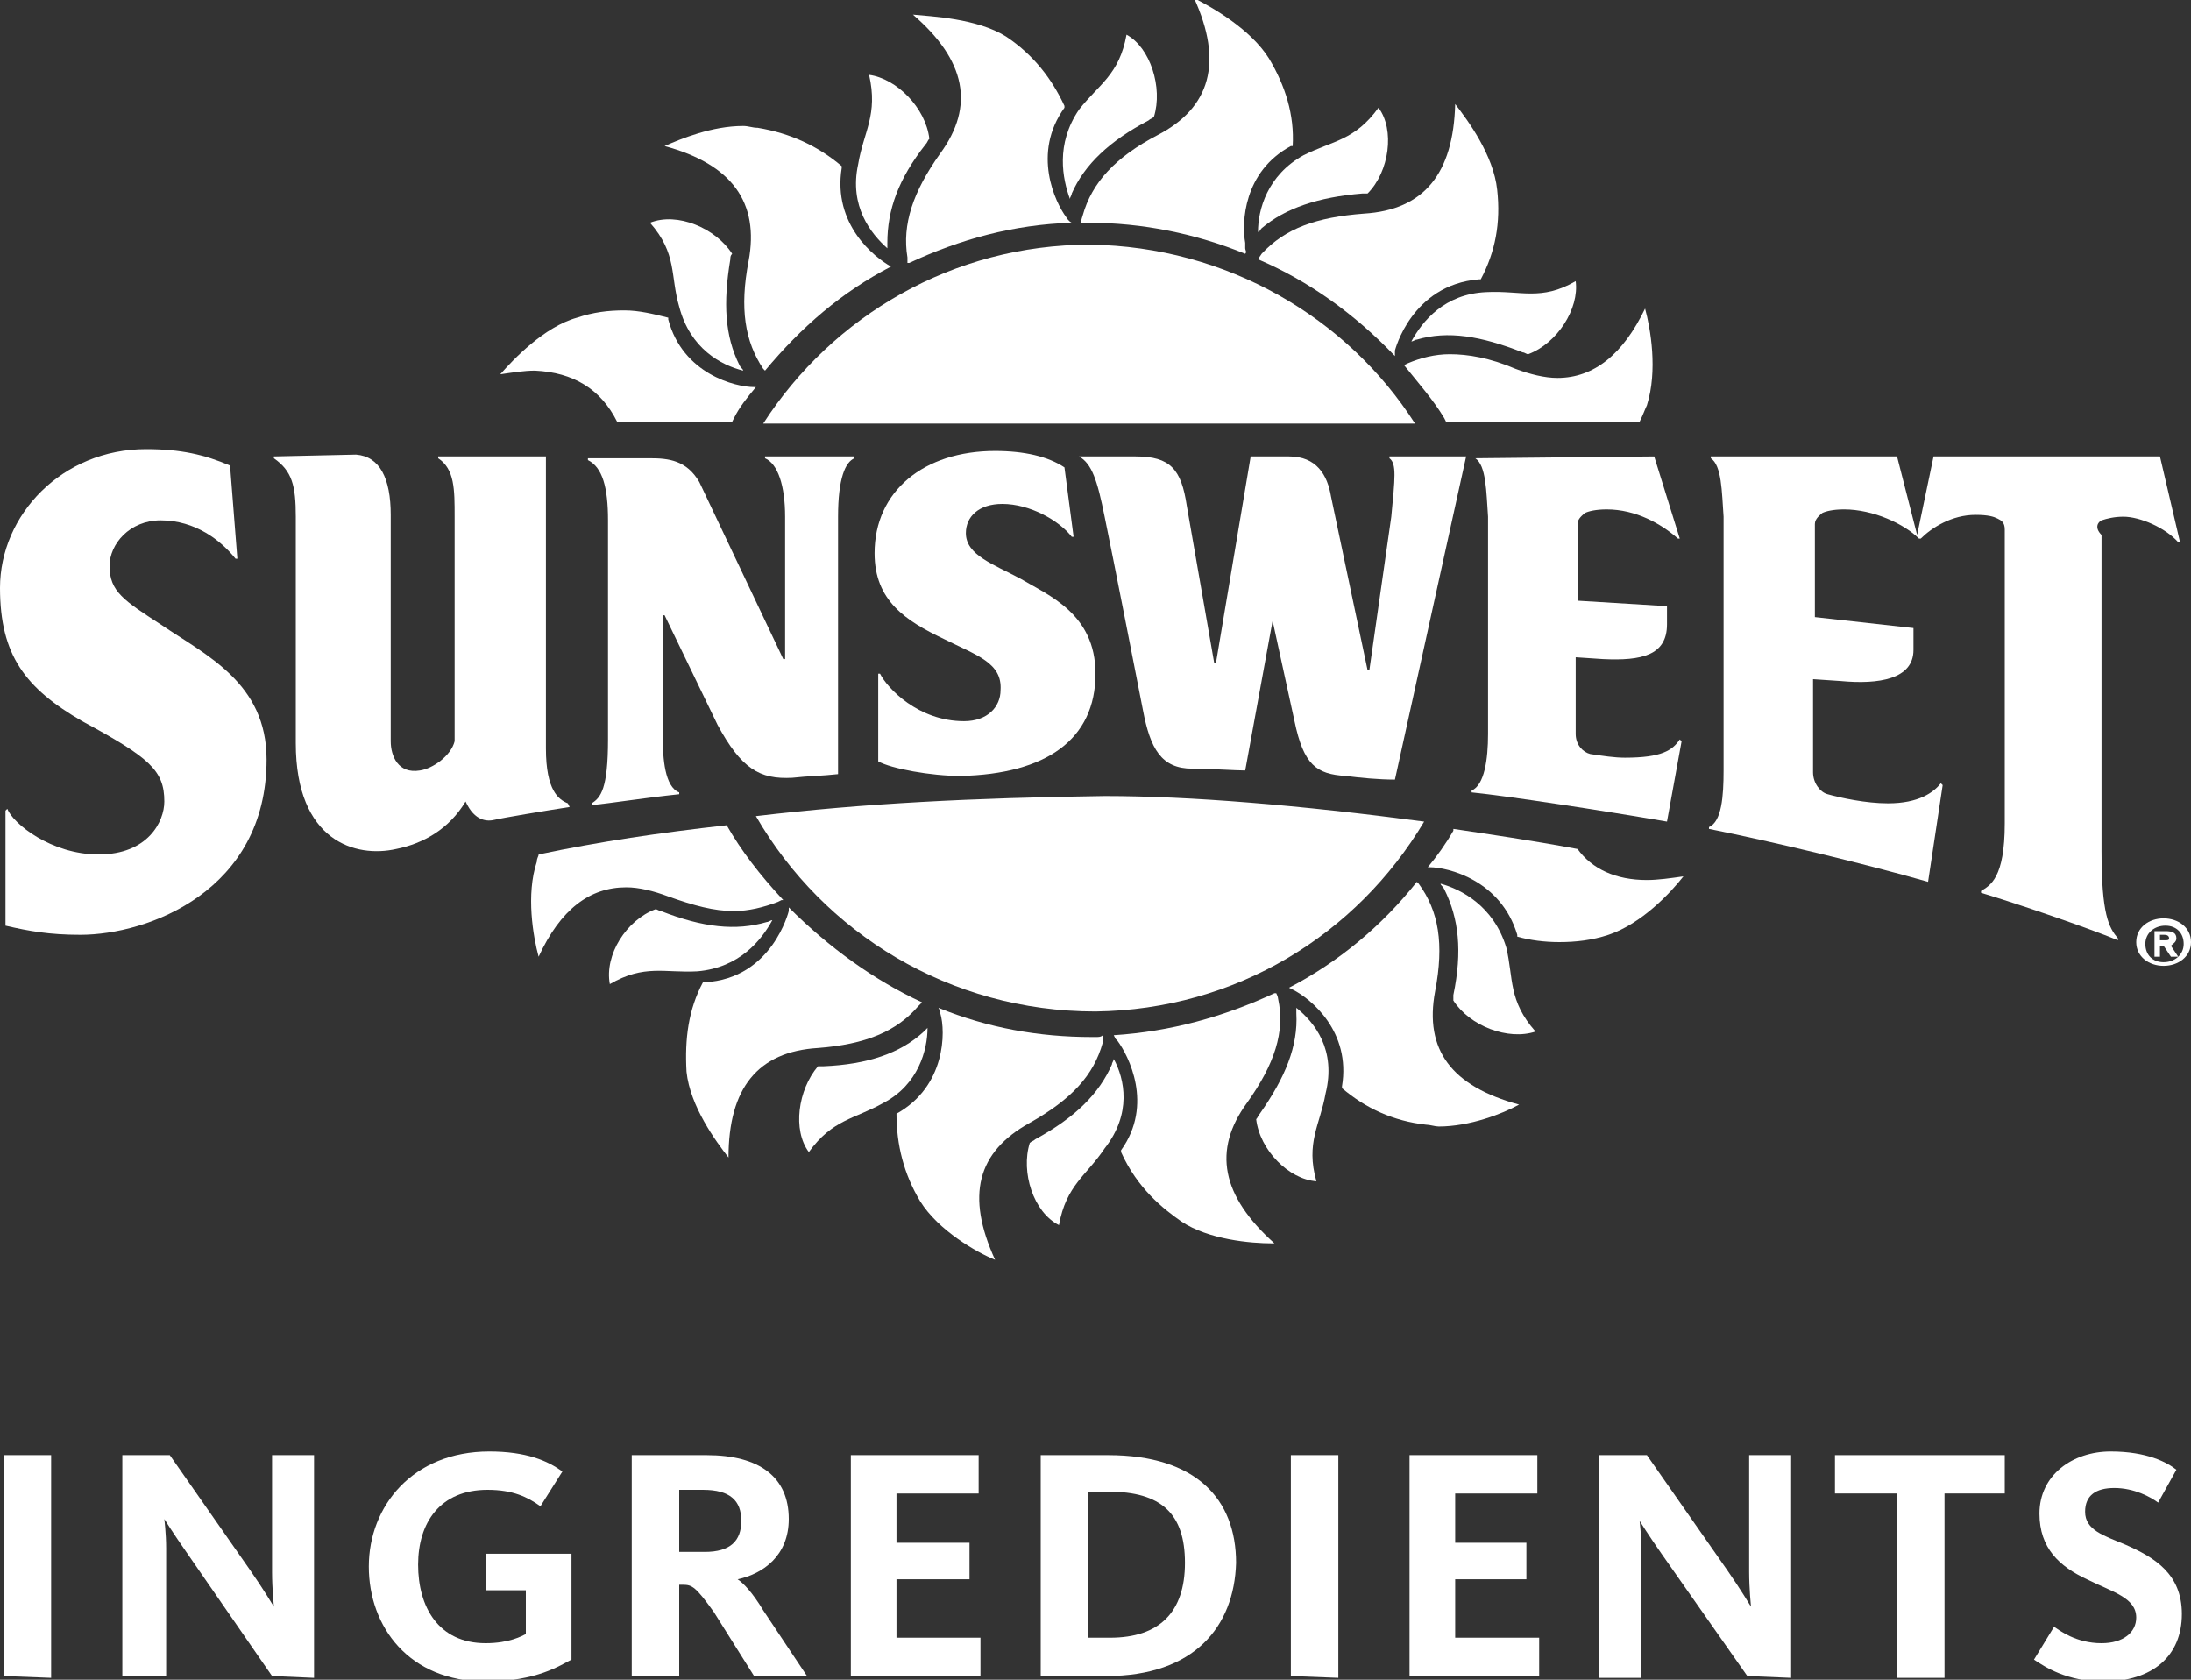
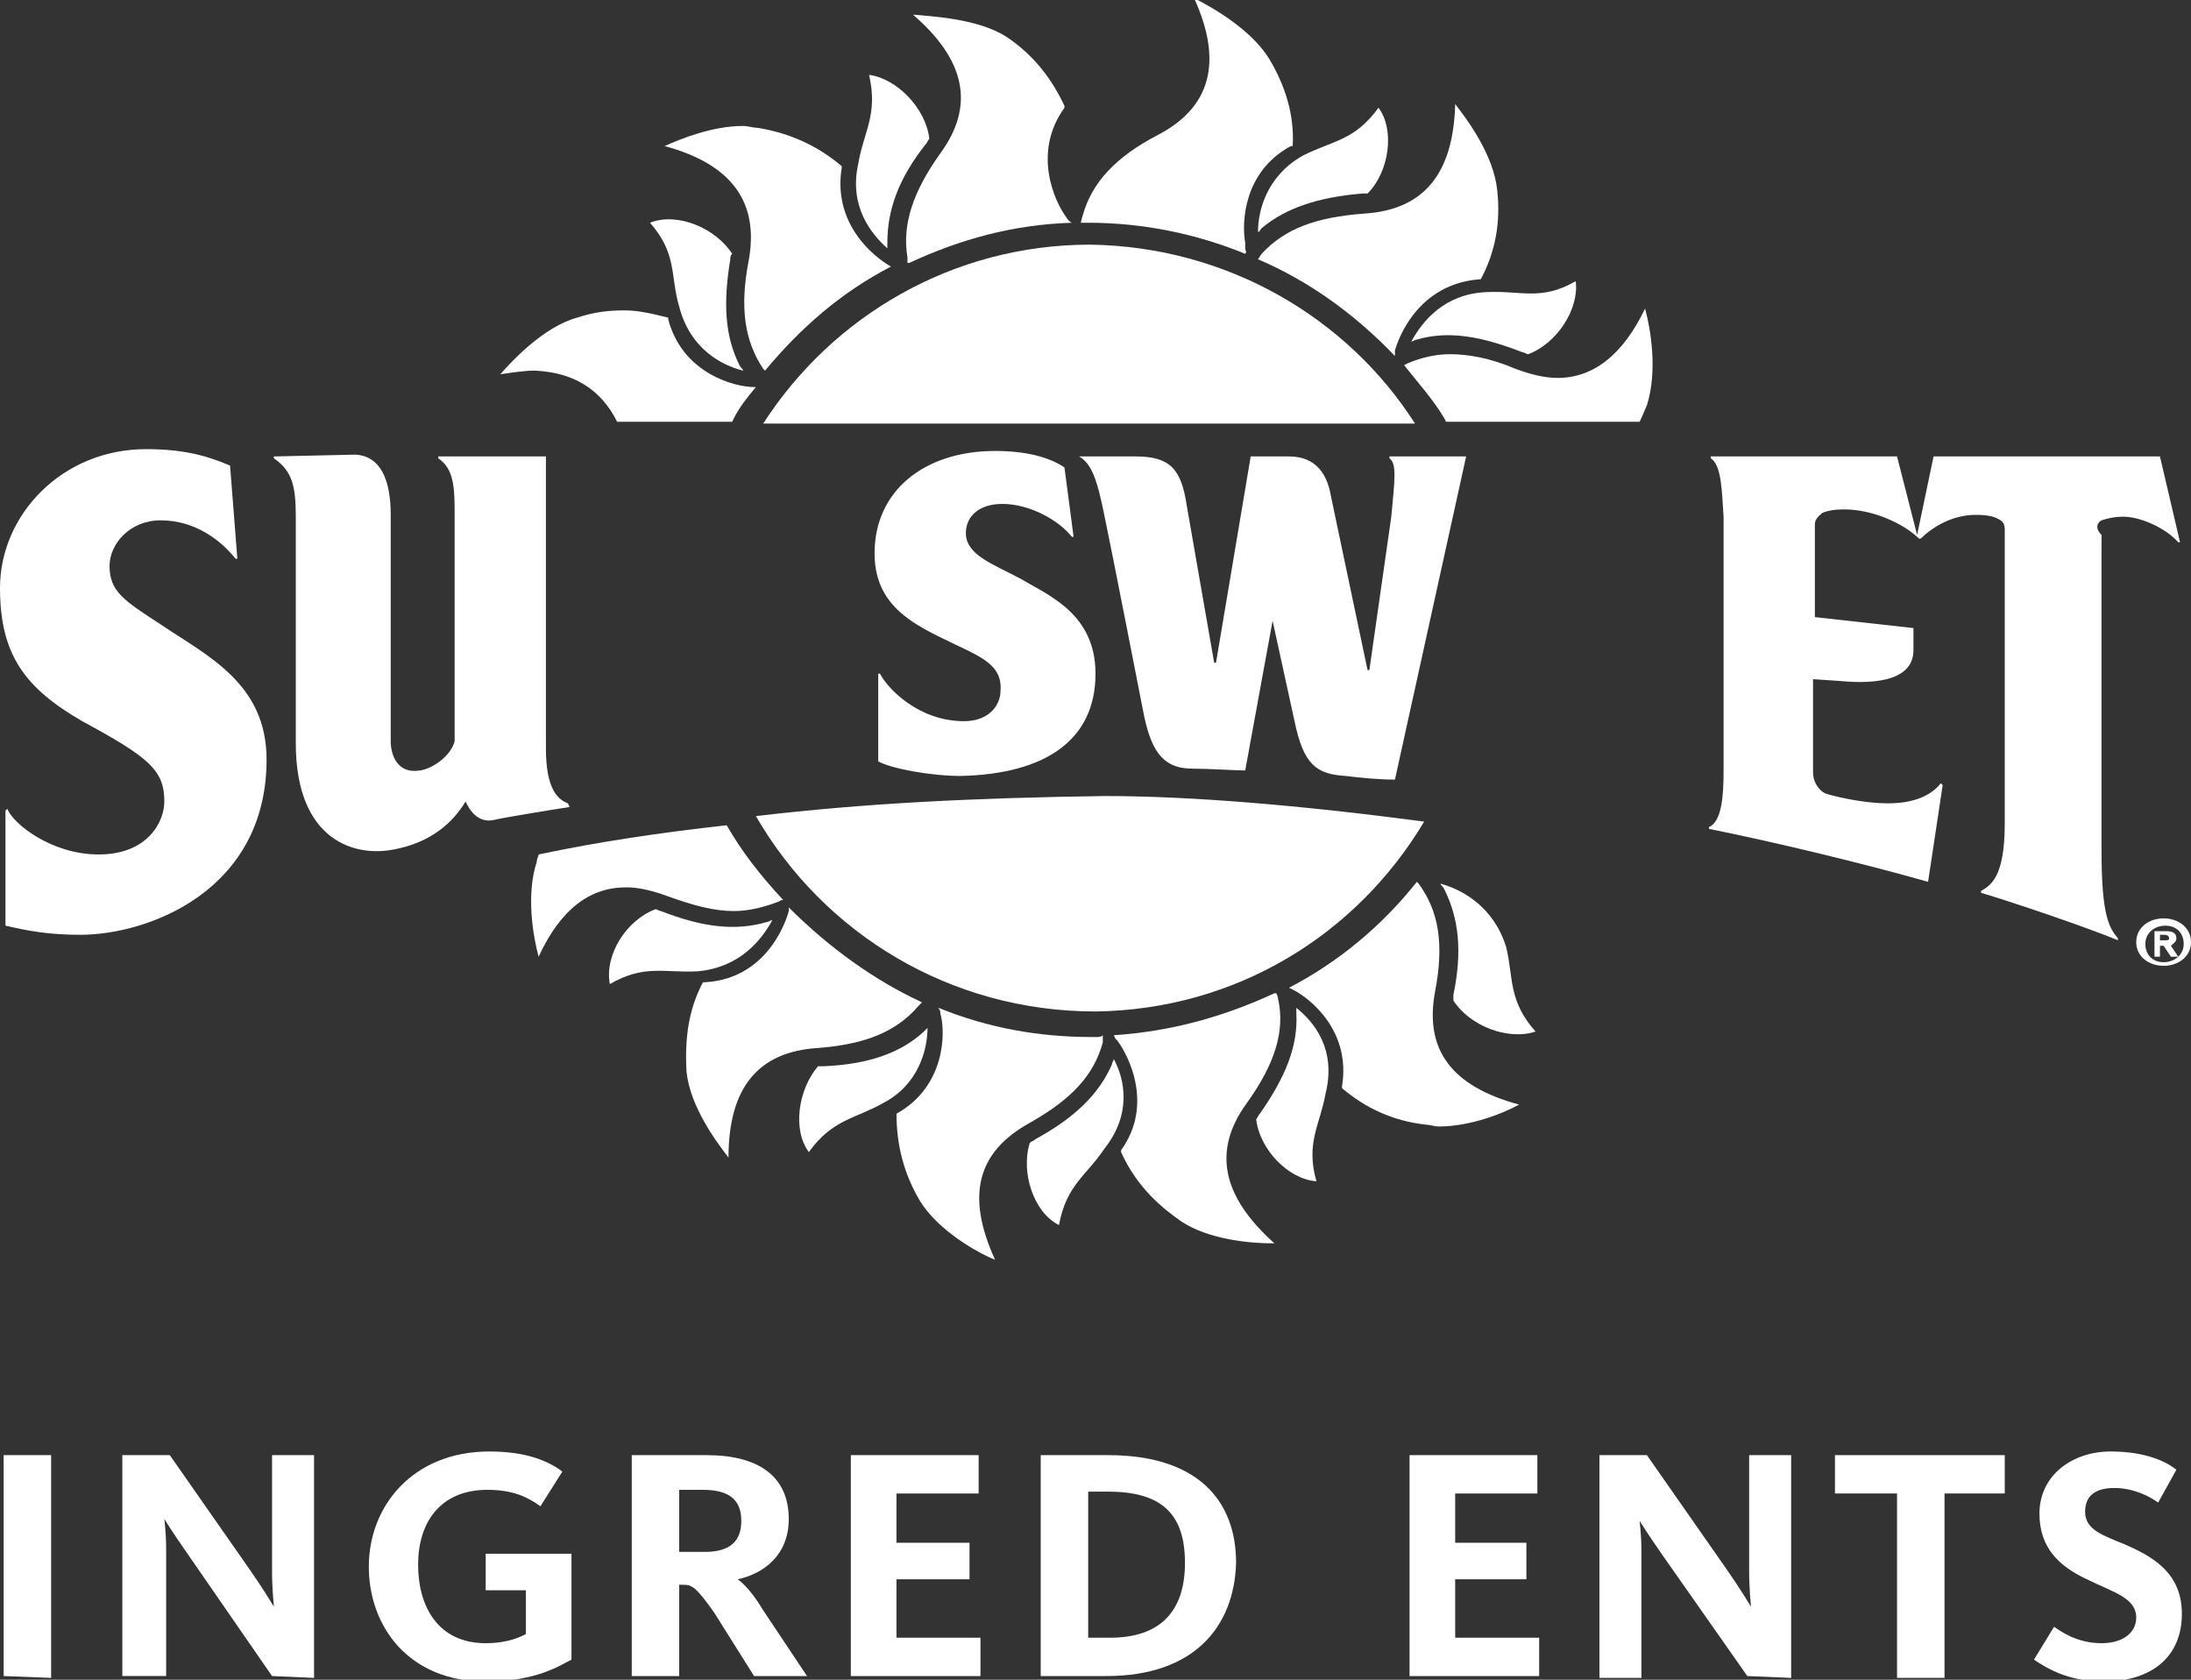
<svg xmlns="http://www.w3.org/2000/svg" version="1.1" id="Layer_1" x="0px" y="0px" viewBox="0 0 120 92" style="enable-background:new 0 0 120 92;" xml:space="preserve">
  <rect x="0" y="0" width="120" height="92" fill="#333333" stroke="none" />
  <style type="text/css">
	.st0{fill:#FFFFFF;}
</style>
  <g>
    <g>
      <g>
        <g>
          <path class="st0" d="M0.2,91.8V79.7h2.6v12.2L0.2,91.8L0.2,91.8z" />
          <path class="st0" d="M14.9,91.8L10.2,85C9.5,84,9,83.2,9,83.2l0,0c0,0,0.1,0.8,0.1,1.6v7H6.7V79.7h2.6l4.4,6.3      c0.7,1,1.3,2,1.3,2l0,0c0,0-0.1-1-0.1-1.9v-6.4h2.3v12.2L14.9,91.8L14.9,91.8z" />
          <path class="st0" d="M26.6,92.1c-4.2,0-6.4-3-6.4-6.3s2.4-6.3,6.6-6.3c2,0,3.2,0.5,4,1.1l-1.2,1.9c-0.7-0.5-1.5-0.9-2.9-0.9      c-2.6,0-3.8,1.8-3.8,4.1c0,2.3,1.1,4.3,3.7,4.3c1.3,0,2-0.4,2.2-0.5v-2.4h-2.2v-2h4.7v5.8C30.7,91.2,29.4,92.1,26.6,92.1z" />
          <path class="st0" d="M41.3,91.8l-2.2-3.5c-1-1.4-1.2-1.5-1.7-1.5h-0.2v5h-2.6V79.7h4.1c2.9,0,4.5,1.2,4.5,3.5c0,2-1.4,3-2.8,3.3      l0,0c0.3,0.2,0.8,0.7,1.4,1.7l2.4,3.6C44.2,91.8,41.3,91.8,41.3,91.8z M38.5,81.6h-1.3V85h1.4c1.4,0,2-0.6,2-1.7      C40.6,82.2,40,81.6,38.5,81.6z" />
          <path class="st0" d="M46.6,91.8V79.7h7v2.1h-4.5v2.7h4v2h-4v3.2h4.6v2.1L46.6,91.8L46.6,91.8z" />
          <path class="st0" d="M60.6,91.8H57V79.7h3.7c4.8,0,7,2.4,7,5.9C67.6,89.1,65.4,91.8,60.6,91.8z M60.7,81.7h-1.1v8h1.2      c2.7,0,4.1-1.4,4.1-4.1S63.6,81.7,60.7,81.7z" />
-           <path class="st0" d="M70.7,91.8V79.7h2.6v12.2L70.7,91.8L70.7,91.8z" />
          <path class="st0" d="M77.2,91.8V79.7h7v2.1h-4.5v2.7h3.9v2h-3.9v3.2h4.6v2.1L77.2,91.8L77.2,91.8z" />
          <path class="st0" d="M95.7,91.8L91,85.1c-0.7-1-1.2-1.8-1.2-1.8l0,0c0,0,0.1,0.8,0.1,1.6v7h-2.3V79.7h2.6l4.4,6.3      c0.7,1,1.3,2,1.3,2l0,0c0,0-0.1-1-0.1-1.9v-6.4h2.3v12.2L95.7,91.8L95.7,91.8z" />
          <path class="st0" d="M106.5,81.8v10.1h-2.6V81.8h-3.4v-2.1h9.3v2.1H106.5z" />
          <path class="st0" d="M115.2,92.1c-2,0-3.2-0.8-3.8-1.2l1.1-1.8c0.3,0.2,1.2,0.9,2.6,0.9c1.2,0,1.9-0.6,1.9-1.4      c0-1.1-1.3-1.4-2.7-2.1c-1.5-0.7-2.6-1.7-2.6-3.6c0-2.1,1.8-3.4,3.9-3.4c2,0,3.1,0.6,3.6,1l-1,1.8c-0.4-0.3-1.3-0.8-2.4-0.8      c-1,0-1.6,0.4-1.6,1.3c0,1,1,1.3,2.2,1.8c1.6,0.7,3.1,1.6,3.1,3.8C119.5,90.7,117.9,92.1,115.2,92.1z" />
        </g>
      </g>
    </g>
    <g>
      <g>
        <path class="st0" d="M8.8,34.2C6.8,32.9,6,32.4,6,31c0-1.2,1.1-2.5,2.8-2.5c1.9,0,3.3,1.1,4.1,2.1H13l-0.4-5.1     c-1.4-0.6-2.7-0.9-4.6-0.9c-4.6,0-8,3.6-8,7.6c0,3.7,1.4,5.5,4.5,7.3c3.7,2,4.5,2.7,4.5,4.4c0,1.1-0.9,2.9-3.6,2.9     c-2.6,0-4.7-1.7-5-2.5l-0.1,0.1v6.3c1.3,0.3,2.4,0.5,4.1,0.5c3.7,0,10.2-2.4,10.2-9.6C14.6,37.4,11.3,35.9,8.8,34.2z" />
        <path class="st0" d="M31.1,44c-0.5-0.2-1.2-0.7-1.2-3V25H24v0.1c0.9,0.6,0.9,1.7,0.9,3.2v12.3c-0.2,0.8-1.2,1.5-1.9,1.6     c-1.2,0.2-1.6-0.8-1.6-1.6V28.2c0-2-0.6-3.2-1.9-3.3L15,25v0.1c1,0.7,1.2,1.5,1.2,3.2v12.4c0,5.4,3.3,6.3,5.5,5.8     c1.5-0.3,2.9-1.1,3.8-2.6l0,0c0.5,1.1,1.2,1.1,1.6,1s2.8-0.5,4.1-0.7L31.1,44z" />
-         <path class="st0" d="M39.3,39.7c1.3,2.4,2.3,3,4.1,2.9c0.9-0.1,1.6-0.1,2.5-0.2V28.3c0-2.1,0.4-3,0.9-3.2V25h-4.9v0.1     c0.7,0.3,1.1,1.5,1.1,3.2v7.8h-0.1l-4.6-9.7c-0.7-1.2-1.7-1.3-2.7-1.3h-3.4v0.1c0.8,0.4,1.1,1.5,1.1,3.3v12     c0,2.7-0.4,3.2-0.9,3.5v0.1c1-0.1,2.9-0.4,4.8-0.6v-0.1c-0.8-0.3-0.9-1.9-0.9-3v-6.7h0.1L39.3,39.7z" />
        <path class="st0" d="M52.8,39.5c-2.5,0-4.2-1.8-4.6-2.6h-0.1v4.8c0.7,0.4,2.9,0.8,4.5,0.8c4.7-0.1,7.4-2,7.4-5.6     c0-3.3-2.6-4.3-4.1-5.2c-1.5-0.8-3-1.3-3-2.5c0-0.9,0.7-1.6,2-1.6c1.5,0,3.1,0.9,3.8,1.8h0.1l-0.5-3.8c-0.9-0.6-2.2-0.9-3.8-0.9     c-3.9,0-6.6,2.2-6.6,5.6c0,2.6,1.7,3.7,3.8,4.7c1.8,0.9,3.2,1.3,3.1,2.8C54.8,38.7,54.1,39.5,52.8,39.5z" />
        <path class="st0" d="M62.6,38.9c0.4,2.1,1,3.2,2.7,3.2c0.9,0,2.4,0.1,2.9,0.1l1.5-8.2l0,0l1.2,5.5c0.5,2.4,1.2,2.9,2.8,3     c0.8,0.1,1.8,0.2,2.7,0.2L80.3,25h-4.2v0.1c0.4,0.3,0.3,1.1,0.1,3.2L75,36.7h-0.1l-2-9.5C72.7,26,72.1,25,70.6,25h-2.1l-1.9,11.3     h-0.1L65,27.7c-0.3-2-0.9-2.7-2.8-2.7h-3.1l0,0c0.7,0.4,1,1.3,1.4,3.3C60.9,30.2,62.6,38.9,62.6,38.9z" />
-         <path class="st0" d="M80.8,25.1c0.6,0.4,0.6,1.8,0.7,3.2v11.9c0,1.4-0.2,2.8-0.9,3.1v0.1c2,0.2,7.2,1,10.7,1.6l0.8-4.4L92,40.5     c-0.4,0.6-1,1-3,1c-0.6,0-1.2-0.1-1.9-0.2c-0.4-0.1-0.8-0.5-0.8-1.1V36l1.5,0.1c2.1,0.1,3.5-0.2,3.5-1.9v-1l-4.9-0.3v-4.2     c0-0.3,0.3-0.5,0.4-0.6c0.2-0.1,0.6-0.2,1.2-0.2c1.6,0,3,0.8,3.9,1.6H92L90.6,25L80.8,25.1L80.8,25.1z" />
        <path class="st0" d="M115.1,28.5c0.3-0.1,0.7-0.2,1.2-0.2c0.9,0,2.3,0.6,3,1.4h0.1l-1.1-4.7h-12.4l-0.9,4.3l-1.1-4.3H93.7v0.1     c0.6,0.4,0.6,1.8,0.7,3.2v13.9c0,1.4-0.1,2.8-0.8,3.1v0.1c3.5,0.7,8.5,1.9,12,2.9l0.8-5.3l-0.1-0.1c-0.4,0.5-1.2,1.1-2.9,1.1     c-1.2,0-2.6-0.3-3.3-0.5c-0.4-0.1-0.8-0.6-0.8-1.2v-5.1l1.5,0.1c2.1,0.2,4-0.1,4-1.7v-1.2l-5.4-0.6v-5.1c0-0.3,0.3-0.5,0.4-0.6     c0.2-0.1,0.6-0.2,1.2-0.2c1.6,0,3.3,0.8,4.1,1.6h0.1c0.6-0.6,1.7-1.3,3-1.3c0.7,0,1,0.1,1.2,0.2s0.4,0.2,0.4,0.6v16.1     c0,3-0.8,3.4-1.3,3.7v0.1c2,0.6,5.8,1.9,7.5,2.6v-0.1c-0.5-0.6-0.9-1.3-0.9-4.8V29.3C114.7,28.9,114.9,28.6,115.1,28.5z" />
        <path class="st0" d="M118.5,50.3c-0.8,0-1.5,0.5-1.5,1.3s0.7,1.3,1.5,1.3s1.5-0.5,1.5-1.3S119.3,50.3,118.5,50.3z M118.5,52.7     L118.5,52.7c-0.6,0-1-0.4-1-1s0.5-1,1.1-1s1,0.4,1,1S119.1,52.7,118.5,52.7z" />
        <path class="st0" d="M119.2,51.4c0-0.3-0.2-0.4-0.6-0.4H118v1.4h0.3v-0.6h0.2l0.4,0.6h0.4l-0.4-0.6     C119,51.7,119.2,51.6,119.2,51.4z M118.6,51.5h-0.3v-0.3h0.2c0.1,0,0.3,0,0.3,0.2C118.8,51.5,118.7,51.5,118.6,51.5z" />
      </g>
      <path class="st0" d="M59.7,13.4c-7.5,0-14.1,3.9-17.9,9.8h35.7C73.8,17.4,67.2,13.5,59.7,13.4z" />
      <path class="st0" d="M48.8,14.6c-0.9-0.5-3.2-2.3-2.7-5.4c0,0,0,0,0-0.1C44.8,8,43.3,7.3,41.5,7c-0.3,0-0.5-0.1-0.8-0.1    c-1.7,0-3.4,0.7-4.3,1.1c3.7,1,5.2,3.1,4.6,6.3c-0.5,2.6-0.2,4.4,0.8,5.9l0.1,0.1l0,0C43.9,17.9,46.1,16,48.8,14.6L48.8,14.6z" />
      <path class="st0" d="M33.8,23.1h6.3l0.1-0.2c0.3-0.6,0.7-1.1,1.2-1.7h-0.1c-1,0-3.9-0.7-4.7-3.7c0,0,0,0,0-0.1    C35.8,17.2,35,17,34.2,17c-0.9,0-1.7,0.1-2.6,0.4c-1.8,0.5-3.5,2.3-4.2,3.1c0.7-0.1,1.3-0.2,1.9-0.2    C31.4,20.4,32.9,21.3,33.8,23.1z" />
      <path class="st0" d="M40.7,20.3c0-0.1-0.1-0.1-0.2-0.3c-0.8-1.6-0.9-3.4-0.5-5.8c0-0.1,0-0.2,0.1-0.3c-0.9-1.4-3-2.3-4.5-1.7    c1.5,1.7,1.1,2.9,1.6,4.6C37.8,19.1,39.5,20,40.7,20.3z" />
      <path class="st0" d="M48.6,13.6c0-0.1,0-0.2,0-0.3c0-1.8,0.6-3.5,2.1-5.4c0.1-0.1,0.1-0.2,0.2-0.3c-0.2-1.7-1.8-3.3-3.3-3.5    C48.1,6.3,47.3,7.2,47,9C46.5,11.3,47.7,12.8,48.6,13.6z" />
-       <path class="st0" d="M58.6,10.9c0-0.1,0.1-0.2,0.1-0.3c0.7-1.6,2.1-2.9,4.2-4c0.1-0.1,0.2-0.1,0.3-0.2c0.5-1.6-0.2-3.8-1.5-4.5    c-0.4,2.2-1.5,2.7-2.6,4.1C57.8,7.9,58.2,9.8,58.6,10.9z" />
      <path class="st0" d="M68.9,12.7c0.1,0,0.1-0.1,0.2-0.2c1.3-1.1,3.1-1.7,5.5-1.9c0.1,0,0.2,0,0.3,0c1.2-1.2,1.5-3.5,0.6-4.7    c-1.3,1.8-2.5,1.8-4.1,2.6C69.4,9.6,68.9,11.5,68.9,12.7z" />
      <path class="st0" d="M77.3,18.7c0.1,0,0.2-0.1,0.3-0.1c1.7-0.5,3.5-0.2,5.8,0.7c0.1,0,0.2,0.1,0.3,0.1c1.6-0.6,2.8-2.5,2.6-4    c-1.9,1.1-3,0.5-4.9,0.6C79.1,16.1,77.9,17.6,77.3,18.7z" />
      <path class="st0" d="M58.4,11.9c-0.6-0.8-1.9-3.5-0.1-6c0,0,0,0,0-0.1C57.6,4.3,56.6,3,55.1,2C53.5,1,51,0.9,50,0.8    c2.9,2.5,3.4,5,1.5,7.6c-1.5,2.1-2.1,3.9-1.8,5.7v0.2v0.1h0.1c2.8-1.3,5.7-2.1,8.9-2.2C58.5,12.1,58.4,11.9,58.4,11.9z" />
      <path class="st0" d="M68.2,13.6L68.2,13.6v-0.1v-0.1v-0.1l0,0C68,12.2,68.1,9.4,70.7,8c0,0,0,0,0.1,0c0.1-1.7-0.4-3.3-1.3-4.8    c-1-1.6-3.1-2.8-4.1-3.3c1.6,3.5,0.9,6-2,7.5c-2.3,1.2-3.6,2.6-4.1,4.4c0,0-0.1,0.3-0.1,0.4c0.1,0,0.2,0,0.4,0    c3,0,5.9,0.6,8.6,1.7C68.3,13.8,68.2,13.7,68.2,13.6z" />
      <path class="st0" d="M76.4,19.3v-0.1c0,0,0.9-3.6,4.6-3.9c0,0,0,0,0.1,0c0.8-1.5,1.1-3.1,0.9-4.9c-0.2-1.9-1.6-3.8-2.3-4.7    c-0.1,3.8-1.7,5.8-5,6c-2.6,0.2-4.3,0.8-5.6,2.2l-0.2,0.3c2.8,1.2,5.3,3,7.5,5.3V19.3z" />
      <path class="st0" d="M90.1,16.9c-1.2,2.5-2.8,3.8-4.8,3.8c-0.7,0-1.5-0.2-2.3-0.5c-1.4-0.6-2.6-0.8-3.6-0.8    c-0.8,0-1.6,0.2-2.3,0.5L76.9,20c0.8,1,1.6,1.9,2.2,2.9l0.1,0.2h10.6c0.2-0.4,0.3-0.7,0.4-0.9C90.8,20.3,90.4,18,90.1,16.9z" />
      <g>
        <g>
          <g>
            <g>
              <g>
                <path class="st0" d="M60.5,43.6c-7.2,0.1-13.2,0.4-19.1,1.1C45.1,51.1,52,55.4,60,55.4c7.7-0.1,14.3-4.2,18-10.4         C71.2,44.1,65.2,43.6,60.5,43.6z" />
              </g>
            </g>
          </g>
        </g>
-         <path class="st0" d="M86.4,46.5c-2.7-0.5-4.8-0.8-6.8-1.1v0.1c-0.4,0.7-0.9,1.4-1.4,2h0.1c1,0,3.9,0.7,4.8,3.7v0.1     c0.7,0.2,1.5,0.3,2.3,0.3c0.9,0,1.8-0.1,2.7-0.4c1.8-0.6,3.4-2.3,4.1-3.2c-0.7,0.1-1.4,0.2-2,0.2C88.5,48.2,87.2,47.6,86.4,46.5z     " />
        <path class="st0" d="M78.9,48.4c0,0.1,0.1,0.1,0.2,0.3c0.8,1.6,1,3.4,0.5,5.8c0,0.1,0,0.2,0,0.3c0.9,1.4,3,2.2,4.5,1.7     c-1.5-1.7-1.2-2.9-1.6-4.6C81.8,49.6,80,48.7,78.9,48.4z" />
        <path class="st0" d="M71,55.2c0,0.1,0,0.2,0,0.3c0.1,1.8-0.6,3.5-2,5.5c-0.1,0.1-0.1,0.2-0.2,0.3c0.2,1.7,1.8,3.3,3.3,3.4     c-0.6-2.1,0.2-3.1,0.5-4.8C73.2,57.5,72,56,71,55.2z" />
        <path class="st0" d="M61,58c0,0.1-0.1,0.2-0.1,0.3c-0.7,1.6-2,2.9-4.2,4.1c-0.1,0.1-0.2,0.1-0.3,0.2c-0.5,1.6,0.2,3.8,1.6,4.5     c0.4-2.2,1.5-2.7,2.5-4.2C62,61,61.6,59.1,61,58z" />
        <path class="st0" d="M50.8,56.3c0,0-0.1,0.1-0.2,0.2c-1.3,1.2-3.1,1.8-5.5,1.9c-0.1,0-0.2,0-0.3,0c-1.1,1.3-1.4,3.5-0.5,4.7     c1.3-1.8,2.5-1.8,4.1-2.7C50.3,59.4,50.8,57.5,50.8,56.3z" />
        <path class="st0" d="M42.3,50.4c-0.1,0-0.2,0.1-0.3,0.1c-1.7,0.5-3.5,0.3-5.8-0.6c-0.1,0-0.2-0.1-0.3-0.1     c-1.6,0.6-2.8,2.5-2.5,4.1c1.9-1.1,3-0.6,4.8-0.7C40.5,53,41.7,51.5,42.3,50.4z" />
        <path class="st0" d="M78.6,54.3c0.5-2.6,0.2-4.4-0.9-5.9l-0.1-0.1c-1.9,2.4-4.3,4.4-7,5.8l0.2,0.1l0,0c1,0.5,3.2,2.3,2.7,5.3     c0,0,0,0,0,0.1c1.3,1.1,2.8,1.8,4.6,2c0.2,0,0.5,0.1,0.7,0.1c1.7,0,3.5-0.7,4.4-1.2C79.5,59.5,78,57.5,78.6,54.3z" />
        <path class="st0" d="M68.3,60.4c1.5-2.1,2.1-3.9,1.7-5.7c0,0,0-0.1-0.1-0.3h-0.1c-2.8,1.3-5.7,2.1-8.8,2.3l0.1,0.2l0.1,0.1     c0.6,0.8,2,3.5,0.2,6c0,0,0,0,0,0.1c0.9,2,2.3,3.1,3.3,3.8c1.5,1,3.8,1.2,5,1.2c0.1,0,0.1,0,0.1,0C66.9,65.5,66.4,63,68.3,60.4z" />
        <path class="st0" d="M60,56.8h-0.2c-2.9,0-5.7-0.5-8.4-1.6l0.1,0.2v0.1c0.3,1,0.3,4-2.4,5.5l0,0l0,0c0,1.7,0.4,3.3,1.3,4.8     c1,1.6,3.1,2.8,4.1,3.2c-1.6-3.5-1-5.9,1.9-7.5c2.3-1.3,3.5-2.6,4-4.4v-0.2c0,0,0-0.1,0-0.2C60.3,56.8,60.2,56.8,60,56.8z" />
        <path class="st0" d="M39.8,45.2L39.8,45.2c-3.6,0.4-7,0.9-10.3,1.6c0,0.1-0.1,0.2-0.1,0.4c-0.6,1.8-0.2,4.1,0.1,5.2     c1.2-2.6,2.8-3.8,4.8-3.8c0.7,0,1.5,0.2,2.3,0.5c1.4,0.5,2.5,0.8,3.6,0.8c0.8,0,1.6-0.2,2.4-0.5l0.2-0.1h0.1     C41.6,47.9,40.6,46.6,39.8,45.2z" />
        <path class="st0" d="M43.2,49.7C43.2,49.8,43.2,49.8,43.2,49.7v0.2c0,0-0.9,3.7-4.6,3.9h-0.1c-0.8,1.5-1,3.1-0.9,4.9     c0.2,1.9,1.6,3.8,2.3,4.7c0-3.8,1.6-5.8,4.9-6c2.6-0.2,4.3-0.9,5.5-2.3l0.1-0.1l0.1-0.1C47.9,53.7,45.4,51.9,43.2,49.7z" />
      </g>
    </g>
  </g>
</svg>